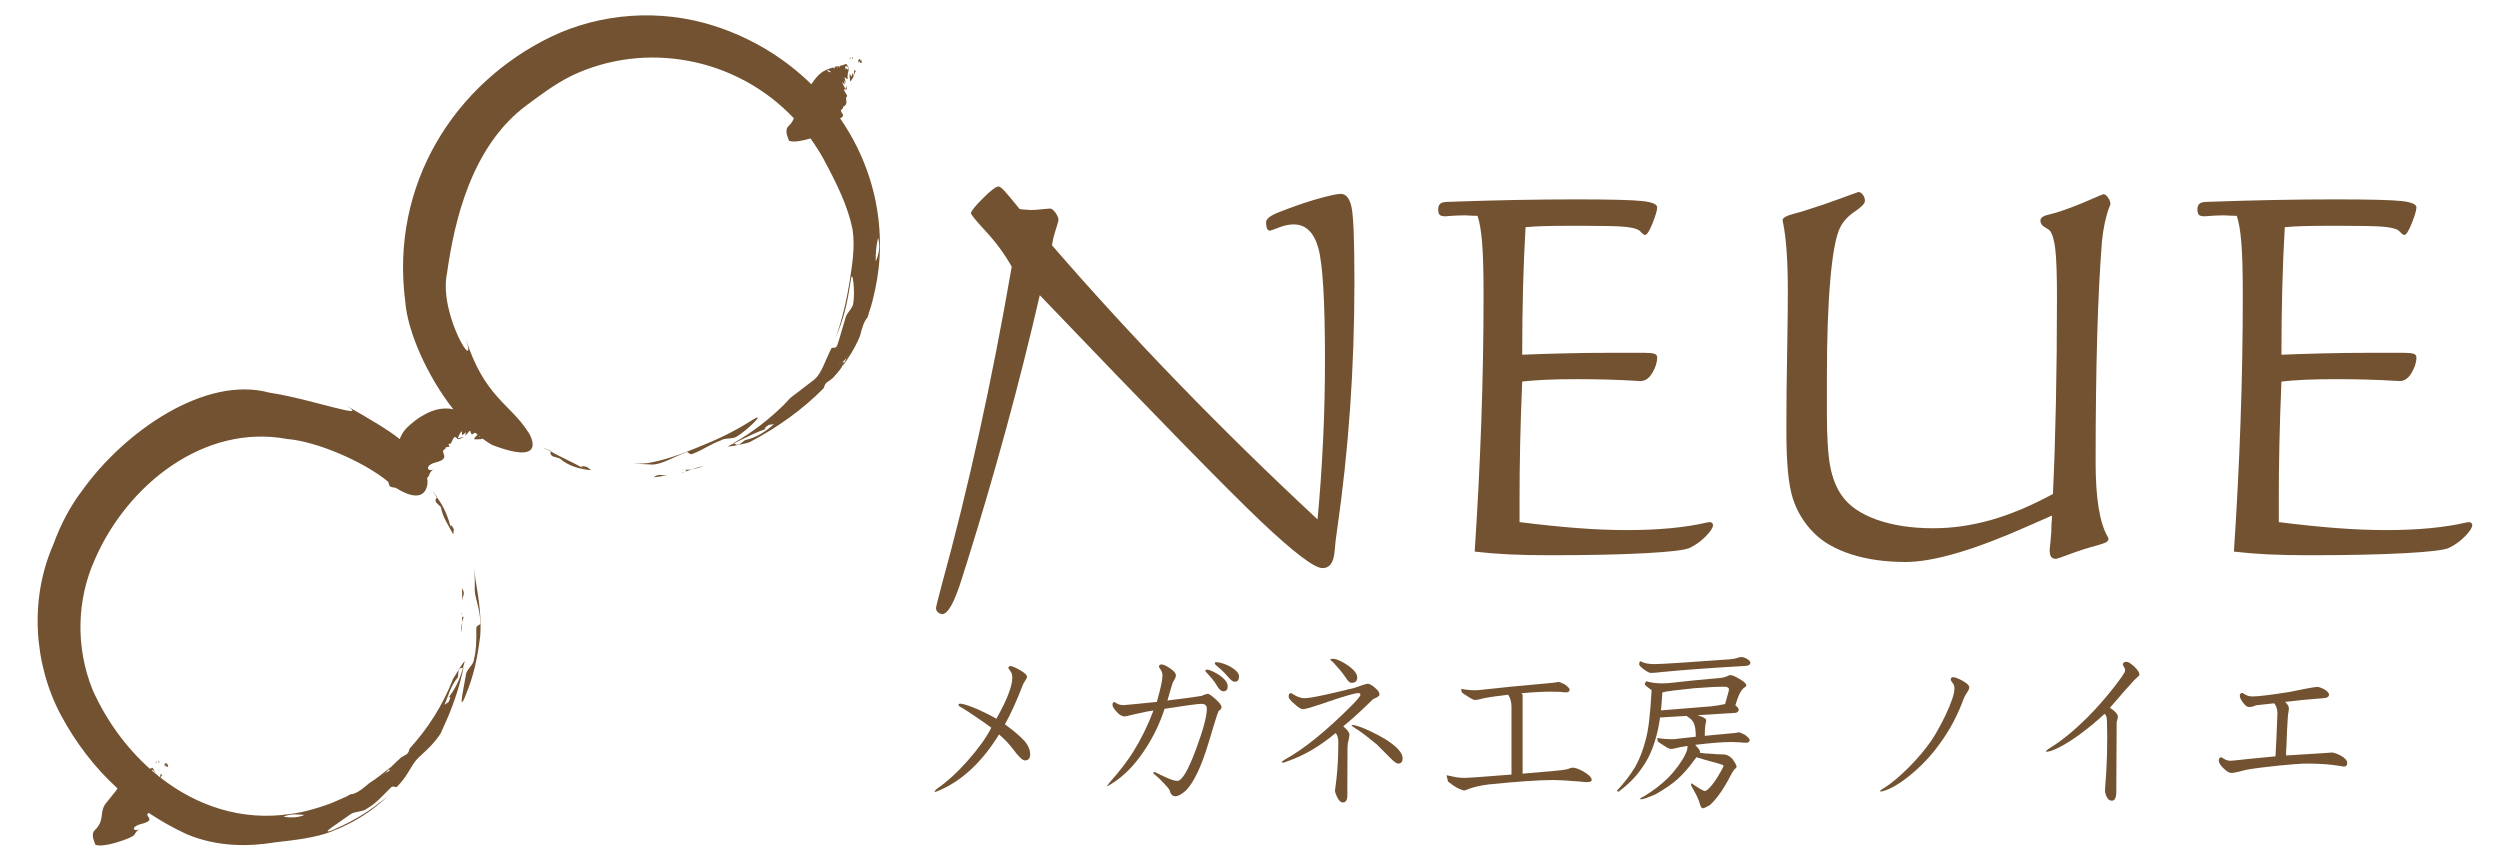
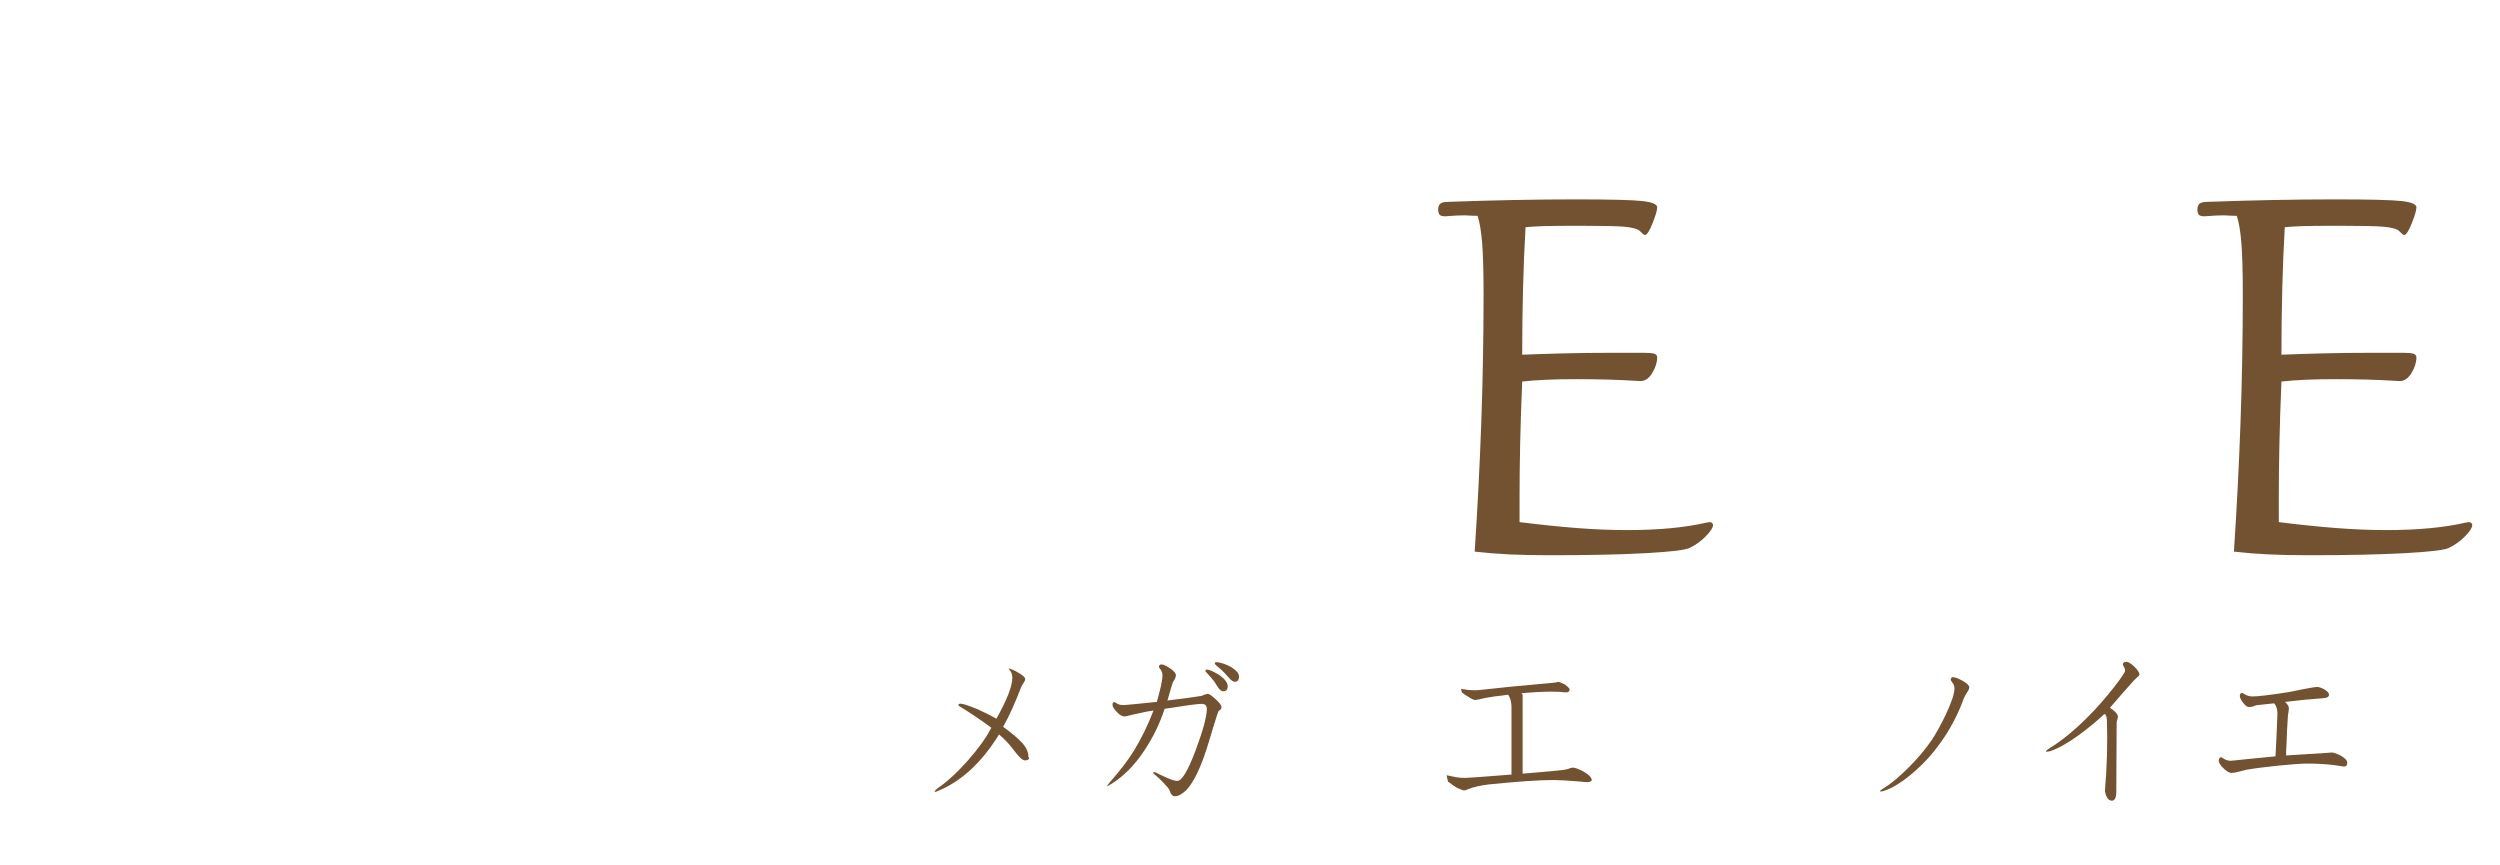
<svg xmlns="http://www.w3.org/2000/svg" version="1.1" id="レイヤー_1" x="0px" y="0px" viewBox="0 0 398.667 138" enable-background="new 0 0 398.667 138" xml:space="preserve">
  <g>
-     <path fill="#725230" d="M165.81,47.074c-3.204,13.91-7.079,28.137-11.629,42.683l-0.42,1.299c-0.076,0.28-0.203,0.688-0.381,1.223   c-1.171,3.77-2.214,5.655-3.128,5.655c-0.254-0.026-0.483-0.128-0.686-0.306c-0.203-0.179-0.304-0.396-0.304-0.65   c0-0.179,0.292-1.364,0.876-3.554c4.317-15.692,8.05-32.659,11.199-50.901c-1.122-1.99-2.486-3.852-4.091-5.587   c-1.605-1.734-2.408-2.716-2.408-2.946c0-0.306,0.63-1.092,1.893-2.354c1.261-1.263,2.096-1.894,2.504-1.894   c0.177,0,0.465,0.205,0.859,0.612c0.394,0.408,1.231,1.402,2.506,2.979c0.127,0.026,0.306,0.052,0.535,0.076   c0.636,0.052,1.056,0.078,1.261,0.078c0.483,0,1.07-0.038,1.758-0.115c0.688-0.076,1.122-0.116,1.301-0.116   c0.254,0,0.541,0.225,0.859,0.671c0.318,0.446,0.478,0.824,0.478,1.13c0,0.153-0.147,0.683-0.44,1.59   c-0.294,0.908-0.492,1.732-0.593,2.472c6.497,7.497,13.268,14.877,20.313,22.143c7.044,7.267,14.39,14.457,22.035,21.57   c0.382-4.105,0.674-8.273,0.877-12.506c0.203-4.233,0.306-8.542,0.306-12.928c0-9.331-0.35-15.266-1.05-17.803   c-0.7-2.538-2.018-3.806-3.952-3.806c-0.738,0-1.527,0.167-2.366,0.5c-0.841,0.333-1.312,0.498-1.412,0.498   c-0.205,0-0.358-0.115-0.459-0.345c-0.102-0.229-0.153-0.563-0.153-0.998c0-0.563,0.752-1.125,2.259-1.688   c0.483-0.179,0.853-0.319,1.11-0.422c1.888-0.715,3.655-1.298,5.302-1.746c1.646-0.446,2.726-0.671,3.236-0.671   c0.867,0,1.448,0.74,1.741,2.22c0.294,1.48,0.44,5.431,0.44,11.858c0,6.836-0.231,13.538-0.689,20.105   c-0.459,6.567-1.16,13.102-2.102,19.606c-0.153,0.969-0.281,2.079-0.382,3.328c-0.154,1.709-0.792,2.564-1.912,2.564   c-1.301,0-4.571-2.48-9.81-7.439C195.851,78.198,184.09,66.17,165.81,47.074z" />
    <path fill="#725230" d="M235.163,87.964c0.459-6.901,0.81-13.775,1.053-20.624c0.242-6.849,0.364-13.622,0.364-20.318   c0-3.666-0.076-6.436-0.229-8.307c-0.153-1.871-0.396-3.304-0.728-4.297c-0.434,0-1.111-0.026-2.032-0.078   c-0.818,0-1.686,0.04-2.605,0.116c-0.229,0.026-0.382,0.038-0.459,0.038c-0.46,0-0.767-0.07-0.92-0.211   c-0.153-0.141-0.243-0.417-0.268-0.827c0-0.462,0.115-0.787,0.344-0.98c0.229-0.193,0.674-0.289,1.338-0.289   c3.617-0.13,7.101-0.228,10.452-0.294c3.349-0.064,6.642-0.098,9.878-0.098c5.502,0,9.03,0.09,10.585,0.269   c1.553,0.179,2.331,0.511,2.331,0.997c0,0.46-0.248,1.31-0.743,2.55c-0.495,1.24-0.896,1.859-1.2,1.859   c-0.128,0-0.3-0.112-0.515-0.338c-0.216-0.226-0.387-0.376-0.514-0.452c-0.431-0.251-1.2-0.425-2.304-0.526   c-1.105-0.101-3.511-0.151-7.22-0.151c-2.692,0-4.591,0.02-5.694,0.057c-1.105,0.038-2.039,0.095-2.801,0.17   c-0.177,3.047-0.312,6.277-0.401,9.692s-0.133,6.962-0.133,10.643c1.828-0.076,4.005-0.148,6.532-0.213   c2.527-0.064,5.239-0.096,8.134-0.096h4.687c0.838,0,1.408,0.052,1.714,0.154c0.304,0.104,0.457,0.297,0.457,0.578   c0,0.798-0.261,1.627-0.781,2.487c-0.521,0.862-1.15,1.292-1.885,1.292c-0.052,0-0.268-0.012-0.648-0.037   c-2.921-0.177-6.083-0.268-9.486-0.268c-1.905,0-3.556,0.032-4.953,0.095c-1.397,0.064-2.655,0.159-3.771,0.286   c-0.154,3.635-0.263,6.965-0.327,9.988c-0.064,3.024-0.096,5.908-0.096,8.652v3.774c3.253,0.411,6.292,0.726,9.114,0.945   c2.822,0.219,5.491,0.327,8.009,0.327c5.033,0,9.265-0.397,12.697-1.195c0.28-0.05,0.445-0.076,0.497-0.076   c0.151,0,0.278,0.046,0.381,0.136c0.101,0.09,0.153,0.199,0.153,0.327c0,0.411-0.376,1.003-1.127,1.773   c-0.752,0.772-1.599,1.39-2.541,1.851c-0.688,0.361-3.051,0.65-7.087,0.868c-4.036,0.219-9.136,0.327-15.298,0.327   c-2.42,0-4.572-0.044-6.456-0.134C238.778,88.318,236.945,88.17,235.163,87.964z" />
-     <path fill="#725230" d="M327.224,82.211c-0.865,0.385-2.113,0.934-3.739,1.65c-8.625,3.839-15.162,5.757-19.613,5.757   c-3.206,0-6.074-0.402-8.605-1.205c-2.532-0.804-4.534-1.946-6.009-3.426c-1.578-1.581-2.703-3.43-3.377-5.549   c-0.674-2.117-1.01-5.6-1.01-10.449v-2.102c0-2.394,0.038-5.859,0.115-10.394c0.076-4.534,0.116-7.859,0.116-9.975   c0-4.864-0.255-8.533-0.764-11.005c-0.052-0.229-0.076-0.368-0.076-0.42c0-0.356,0.625-0.7,1.877-1.032   c0.691-0.177,1.229-0.33,1.614-0.459c1.972-0.611,3.886-1.261,5.742-1.949c1.856-0.688,2.811-1.032,2.863-1.032   c0.255,0,0.492,0.147,0.709,0.44c0.217,0.294,0.327,0.618,0.327,0.974c0,0.408-0.532,0.969-1.593,1.682   c-1.063,0.714-1.838,1.542-2.324,2.484c-0.691,1.324-1.223,4.088-1.593,8.292c-0.372,4.204-0.557,9.478-0.557,15.821v5.465   c0,3.874,0.177,6.74,0.534,8.599c0.355,1.859,0.965,3.4,1.828,4.623c1.143,1.657,2.998,2.943,5.563,3.86   c2.565,0.917,5.577,1.376,9.032,1.376c3.048,0,6.121-0.439,9.221-1.318c3.099-0.879,6.388-2.261,9.869-4.147   c0.202-4.253,0.359-9.042,0.472-14.367c0.113-5.324,0.17-10.968,0.17-16.93c0-3.669-0.089-6.248-0.264-7.738   c-0.176-1.489-0.477-2.489-0.905-2.999c-0.076-0.076-0.341-0.248-0.793-0.515c-0.452-0.268-0.679-0.618-0.679-1.052   c0-0.459,0.498-0.789,1.497-0.994c0.715-0.177,1.292-0.344,1.726-0.497c1.509-0.509,3.005-1.088,4.49-1.738   c1.483-0.65,2.264-0.975,2.34-0.975c0.229,0,0.472,0.179,0.729,0.535c0.255,0.358,0.384,0.702,0.384,1.032   c0,0.052-0.052,0.193-0.154,0.422c-0.593,1.581-0.994,3.441-1.2,5.581c-0.336,4.231-0.587,9.253-0.755,15.064   c-0.168,5.812-0.251,12.54-0.251,20.186c0,5.557,0.619,9.457,1.86,11.699c0.128,0.229,0.194,0.37,0.194,0.42   c0,0.229-0.122,0.414-0.365,0.555c-0.245,0.141-0.777,0.324-1.597,0.553c-1.359,0.358-2.738,0.798-4.135,1.321   c-1.399,0.521-2.149,0.783-2.25,0.783c-0.361,0-0.624-0.102-0.79-0.307c-0.167-0.205-0.249-0.575-0.249-1.113   c0-0.024,0.049-0.517,0.15-1.477c0.101-0.958,0.151-1.925,0.151-2.897c0-0.024,0.012-0.076,0.038-0.153   C327.21,82.864,327.224,82.544,327.224,82.211z" />
    <path fill="#725230" d="M356.236,87.964c0.459-6.901,0.81-13.775,1.053-20.624c0.242-6.849,0.364-13.622,0.364-20.318   c0-3.666-0.076-6.436-0.229-8.307c-0.153-1.871-0.396-3.304-0.728-4.297c-0.434,0-1.111-0.026-2.032-0.078   c-0.818,0-1.686,0.04-2.605,0.116c-0.229,0.026-0.382,0.038-0.459,0.038c-0.46,0-0.767-0.07-0.92-0.211   c-0.153-0.141-0.243-0.417-0.268-0.827c0-0.462,0.115-0.787,0.344-0.98c0.229-0.193,0.674-0.289,1.338-0.289   c3.617-0.13,7.101-0.228,10.452-0.294c3.349-0.064,6.642-0.098,9.878-0.098c5.502,0,9.03,0.09,10.585,0.269   c1.553,0.179,2.331,0.511,2.331,0.997c0,0.46-0.248,1.31-0.743,2.55c-0.495,1.24-0.896,1.859-1.2,1.859   c-0.128,0-0.3-0.112-0.515-0.338c-0.216-0.226-0.387-0.376-0.514-0.452c-0.431-0.251-1.2-0.425-2.304-0.526   c-1.105-0.101-3.511-0.151-7.22-0.151c-2.692,0-4.591,0.02-5.694,0.057c-1.105,0.038-2.039,0.095-2.801,0.17   c-0.177,3.047-0.312,6.277-0.4,9.692s-0.133,6.962-0.133,10.643c1.828-0.076,4.005-0.148,6.532-0.213   c2.527-0.064,5.239-0.096,8.134-0.096h4.687c0.838,0,1.408,0.052,1.714,0.154c0.304,0.104,0.457,0.297,0.457,0.578   c0,0.798-0.261,1.627-0.781,2.487c-0.521,0.862-1.15,1.292-1.885,1.292c-0.052,0-0.268-0.012-0.648-0.037   c-2.921-0.177-6.083-0.268-9.486-0.268c-1.905,0-3.556,0.032-4.953,0.095c-1.397,0.064-2.655,0.159-3.771,0.286   c-0.154,3.635-0.263,6.965-0.327,9.988c-0.064,3.024-0.096,5.908-0.096,8.652v3.774c3.253,0.411,6.292,0.726,9.114,0.945   c2.822,0.219,5.491,0.327,8.009,0.327c5.033,0,9.265-0.397,12.697-1.195c0.28-0.05,0.445-0.076,0.497-0.076   c0.151,0,0.278,0.046,0.381,0.136c0.101,0.09,0.153,0.199,0.153,0.327c0,0.411-0.376,1.003-1.127,1.773   c-0.752,0.772-1.599,1.39-2.541,1.851c-0.688,0.361-3.051,0.65-7.087,0.868c-4.036,0.219-9.136,0.327-15.298,0.327   c-2.42,0-4.572-0.044-6.456-0.134C359.851,88.318,358.018,88.17,356.236,87.964z" />
  </g>
  <g>
-     <path fill="#725230" d="M163.431,121.259c-0.394,0-1.043-0.648-2-1.945c-0.564-0.733-1.268-1.465-2.113-2.198   c-2.762,4.48-6.002,7.467-9.693,8.989c-0.226,0.113-0.395,0.169-0.508,0.169c-0.057,0-0.085,0-0.085-0.056   c0-0.057,0.113-0.197,0.367-0.423c1.634-1.127,3.268-2.621,4.931-4.508c1.691-1.916,2.959-3.663,3.748-5.241   c-0.423-0.338-1.24-0.902-2.48-1.747c-1.211-0.817-2.029-1.352-2.451-1.578c-0.225-0.113-0.31-0.225-0.31-0.338   c0-0.113,0.113-0.169,0.394-0.169c0.508,0.056,1.409,0.366,2.762,0.93c1.212,0.563,2.169,1.043,2.902,1.465   c1.691-3.015,2.536-5.185,2.536-6.537c0-0.451-0.113-0.818-0.339-1.099c-0.197-0.282-0.281-0.394-0.281-0.366   c0-0.254,0.084-0.394,0.281-0.394c0.31,0,0.817,0.225,1.55,0.648c0.732,0.423,1.127,0.761,1.127,1.043   c0,0.169-0.084,0.366-0.253,0.592c-0.225,0.338-0.367,0.592-0.423,0.761c-0.958,2.48-1.888,4.565-2.846,6.255   c1.296,0.93,2.339,1.803,3.128,2.648c0.592,0.705,0.902,1.409,0.902,2.142C164.276,120.949,163.994,121.259,163.431,121.259z" />
+     <path fill="#725230" d="M163.431,121.259c-0.394,0-1.043-0.648-2-1.945c-0.564-0.733-1.268-1.465-2.113-2.198   c-2.762,4.48-6.002,7.467-9.693,8.989c-0.226,0.113-0.395,0.169-0.508,0.169c-0.057,0-0.085,0-0.085-0.056   c0-0.057,0.113-0.197,0.367-0.423c1.634-1.127,3.268-2.621,4.931-4.508c1.691-1.916,2.959-3.663,3.748-5.241   c-0.423-0.338-1.24-0.902-2.48-1.747c-1.211-0.817-2.029-1.352-2.451-1.578c-0.225-0.113-0.31-0.225-0.31-0.338   c0-0.113,0.113-0.169,0.394-0.169c0.508,0.056,1.409,0.366,2.762,0.93c1.212,0.563,2.169,1.043,2.902,1.465   c1.691-3.015,2.536-5.185,2.536-6.537c0-0.451-0.113-0.818-0.339-1.099c-0.197-0.282-0.281-0.394-0.281-0.366   c0.31,0,0.817,0.225,1.55,0.648c0.732,0.423,1.127,0.761,1.127,1.043   c0,0.169-0.084,0.366-0.253,0.592c-0.225,0.338-0.367,0.592-0.423,0.761c-0.958,2.48-1.888,4.565-2.846,6.255   c1.296,0.93,2.339,1.803,3.128,2.648c0.592,0.705,0.902,1.409,0.902,2.142C164.276,120.949,163.994,121.259,163.431,121.259z" />
    <path fill="#725230" d="M194.566,113.2c-0.169,0.141-0.254,0.197-0.254,0.197c-0.225,0.535-0.732,2.198-1.578,5.016   c-1.127,3.776-2.339,6.312-3.579,7.608c-0.676,0.62-1.268,0.958-1.776,0.958c-0.423,0-0.704-0.338-0.873-0.958   c-0.085-0.225-0.423-0.62-1.014-1.24c-0.507-0.535-0.958-0.958-1.325-1.24c-0.169-0.113-0.254-0.254-0.254-0.366   c0-0.028,0.028-0.056,0.085-0.056c0.056,0,0.141,0.028,0.226,0.028c0.592,0.31,1.183,0.592,1.775,0.845   c0.789,0.367,1.353,0.535,1.747,0.535c0.732,0,1.718-1.662,2.958-4.987c1.156-3.128,1.747-5.297,1.747-6.509   c0-0.507-0.282-0.789-0.817-0.789c-0.705,0-2.677,0.282-5.918,0.789c-0.789,2.423-1.887,4.649-3.268,6.706   c-1.578,2.367-3.353,4.142-5.269,5.297c-0.395,0.254-0.62,0.367-0.676,0.367c0,0,0,0,0-0.028c0,0,0.141-0.197,0.423-0.564   c1.691-1.916,2.986-3.607,3.86-5.044c1.183-1.916,2.254-4.086,3.156-6.453c-0.62,0.057-1.719,0.282-3.297,0.648   c-0.733,0.197-1.183,0.282-1.296,0.282c-0.451,0-0.874-0.253-1.324-0.789c-0.423-0.451-0.621-0.789-0.621-1.071   c0-0.282,0.113-0.423,0.339-0.423c0,0,0.141,0.085,0.423,0.254c0.281,0.169,0.62,0.225,1.071,0.225c0.169,0,1.915-0.169,5.24-0.508   c0.592-2.085,0.902-3.494,0.902-4.226c0-0.338-0.112-0.648-0.282-0.902c-0.197-0.282-0.281-0.423-0.281-0.423   c0-0.282,0.112-0.423,0.394-0.423c0.338,0,0.789,0.225,1.38,0.62c0.62,0.423,0.93,0.789,0.93,1.127   c0,0.141-0.057,0.338-0.169,0.564c-0.197,0.338-0.31,0.535-0.339,0.592c-0.084,0.225-0.366,1.184-0.845,2.846   c2.198-0.254,4.001-0.507,5.467-0.733c0.169-0.113,0.479-0.225,0.929-0.338c0.254,0,0.676,0.31,1.296,0.874   c0.62,0.563,0.93,0.958,0.93,1.24C194.792,112.918,194.707,113.087,194.566,113.2z M195.073,110.241   c-0.253,0-0.535-0.197-0.817-0.592c-0.197-0.282-0.394-0.592-0.592-0.93c-0.338-0.451-0.732-0.902-1.183-1.38   c-0.169-0.141-0.254-0.282-0.254-0.395c0-0.169,0.169-0.197,0.563-0.112c0.536,0.169,1.127,0.479,1.776,0.902   c0.789,0.592,1.212,1.155,1.212,1.691C195.778,109.988,195.524,110.241,195.073,110.241z M196.905,108.72   c-0.225,0-0.508-0.169-0.845-0.535c-0.254-0.282-0.479-0.535-0.705-0.789c-0.338-0.366-0.789-0.789-1.352-1.24   c-0.198-0.141-0.282-0.282-0.282-0.394c0-0.169,0.169-0.197,0.535-0.141c0.564,0.085,1.24,0.31,1.973,0.704   c0.901,0.535,1.352,1.043,1.352,1.522C197.581,108.438,197.356,108.72,196.905,108.72z" />
-     <path fill="#725230" d="M219.531,111.227c-0.394,0.169-0.592,0.282-0.592,0.282c-1.86,1.831-3.437,3.268-4.734,4.311   c0.648,0.564,0.986,0.986,0.986,1.324c0,0.169-0.057,0.479-0.141,0.902c-0.113,0.366-0.169,0.761-0.169,1.212l-0.028,7.636   c0,0.704-0.254,1.071-0.705,1.071c-0.338,0-0.648-0.282-0.901-0.817c-0.254-0.507-0.367-0.874-0.367-1.184   c0,0.225,0.085-0.423,0.254-1.916c0.169-1.465,0.282-3.353,0.282-5.72c0-0.62-0.141-1.099-0.423-1.437   c-2.508,2.113-5.072,3.607-7.692,4.508c-0.366,0.169-0.62,0.225-0.789,0.225c-0.085,0-0.113,0-0.113-0.056   c0-0.113,0.169-0.254,0.508-0.451c2.986-1.634,6.537-4.508,10.651-8.622c0.902-0.93,1.381-1.494,1.381-1.691   c0-0.169-0.113-0.282-0.339-0.282c-0.394,0-1.437,0.282-3.128,0.817c-1.127,0.366-2.226,0.733-3.297,1.099   c-0.394,0.112-0.817,0.253-1.212,0.394c-0.563,0.169-0.958,0.253-1.211,0.253c-0.282,0-0.705-0.253-1.325-0.817   c-0.62-0.507-0.929-0.902-0.929-1.183c0-0.366,0.112-0.564,0.394-0.564c0,0,0.254,0.169,0.761,0.451   c0.536,0.253,0.987,0.366,1.381,0.366c0.563,0,1.718-0.197,3.494-0.592c1.183-0.254,2.366-0.535,3.579-0.845   c0.535-0.084,1.183-0.282,1.915-0.564c0.62-0.197,0.958-0.31,1.014-0.31c0.339,0,0.733,0.225,1.184,0.62   c0.507,0.395,0.761,0.761,0.761,1.099C219.982,110.917,219.813,111.058,219.531,111.227z M215.558,108.889   c-0.253,0-0.507-0.169-0.732-0.507c-0.169-0.225-0.338-0.451-0.479-0.676c-0.338-0.507-0.929-1.183-1.746-2.085   c-0.31-0.225-0.451-0.394-0.451-0.479c0-0.057,0.169-0.084,0.563-0.084c0.592,0.084,1.353,0.451,2.254,1.07   c0.959,0.676,1.465,1.325,1.465,1.888C216.432,108.607,216.122,108.889,215.558,108.889z M222.969,121.766   c-0.282,0-0.733-0.338-1.381-1.015c-1.043-1.043-1.718-1.719-2.057-2.057c-1.24-1.014-2.226-1.803-3.015-2.31   c-0.676-0.395-0.986-0.648-0.986-0.733c0-0.028,0.028-0.057,0.084-0.057c0.169,0,0.536,0.084,1.099,0.254   c1.268,0.451,2.648,1.127,4.114,1.972c1.888,1.183,2.846,2.198,2.846,3.099C223.673,121.484,223.42,121.766,222.969,121.766z" />
    <path fill="#725230" d="M235.198,110.072c0.45,0,0.817-0.028,1.155-0.084c2.931-0.338,6.481-0.676,10.623-1.043   c0.451-0.028,0.845-0.084,1.24-0.141c0.084-0.028,0.197-0.057,0.31-0.057c0.141,0,0.479,0.141,1.014,0.394   c0.508,0.394,0.761,0.648,0.761,0.817c0,0.31-0.197,0.451-0.563,0.451c-0.225,0-0.564-0.028-0.958-0.084   c-0.563,0-1.043-0.028-1.465-0.028c-1.268,0-2.846,0.084-4.705,0.254c0.112,0.113,0.197,0.197,0.197,0.282v12.539   c1.437-0.113,3.043-0.253,4.847-0.423c1.127-0.084,1.915-0.197,2.338-0.31c0.339-0.141,0.62-0.225,0.845-0.225   c0.339,0,0.845,0.198,1.522,0.535c0.958,0.535,1.465,1.015,1.465,1.437c0,0.225-0.282,0.338-0.789,0.338   c-0.225,0-0.536-0.028-0.958-0.085c-2.085-0.169-3.522-0.254-4.311-0.254c-2.423,0-5.889,0.254-10.369,0.705   c-1.353,0.169-2.451,0.423-3.297,0.761c-0.254,0.141-0.479,0.197-0.648,0.197c-0.112,0-0.535-0.141-1.211-0.479   c-0.366-0.225-0.817-0.535-1.325-0.93c-0.169-0.62-0.225-0.958-0.225-1.014c0.057,0,0.536,0.113,1.494,0.31   c0.423,0.085,0.93,0.113,1.494,0.113c0.394,0,2.846-0.169,7.354-0.535v-10.792c0-0.789-0.197-1.437-0.535-1.944   c-0.705,0.112-1.437,0.197-2.17,0.282c-0.789,0.113-1.634,0.253-2.507,0.479c-0.282,0.057-0.508,0.084-0.62,0.084   c-0.197,0-0.592-0.197-1.184-0.592c-0.394-0.225-0.676-0.423-0.901-0.62c-0.085-0.338-0.113-0.535-0.113-0.563   C233.845,110.016,234.578,110.072,235.198,110.072z" />
-     <path fill="#725230" d="M265.037,108.973c0.507,0,0.986-0.028,1.493-0.084c1.86-0.225,4.396-0.479,7.664-0.761   c0.451-0.028,0.874-0.141,1.268-0.31c0.197-0.113,0.367-0.169,0.479-0.169c0.282,0,0.789,0.225,1.55,0.676   c0.647,0.394,0.986,0.704,0.986,0.986c0,0.113-0.113,0.225-0.282,0.31c-0.423,0.282-0.789,0.873-1.099,1.747l-0.366,1.099   c0.339,0.282,0.536,0.507,0.536,0.676c0,0.394-0.31,0.563-0.902,0.563l-5.664,0.338c0.113,0.057,0.254,0.084,0.394,0.141   c0.648,0.197,0.987,0.451,0.987,0.733c0,0.113-0.057,0.338-0.141,0.733c-0.056,0.451-0.084,1.014-0.084,1.69   c1.296-0.113,2.677-0.253,4.142-0.394c0.338,0,0.676-0.056,1.014-0.113c0.057-0.028,0.141-0.056,0.254-0.056   c0.141,0,0.478,0.141,0.986,0.394c0.507,0.394,0.761,0.648,0.761,0.817c0,0.31-0.197,0.451-0.535,0.451   c-0.254,0-0.563,0-0.958-0.057c-0.563-0.028-1.043-0.056-1.465-0.056c-1.437,0-3.352,0.169-5.72,0.451   c0.057,0.057,0.085,0.113,0.141,0.169c0.394,0.423,0.62,0.733,0.62,0.93c0,0.056-0.028,0.113-0.028,0.169   c0.621,0.084,1.156,0.141,1.607,0.141c0.901,0.084,1.578,0.113,2.057,0.113c0.62,0,1.155,0.282,1.578,0.789   c0.394,0.564,0.62,0.958,0.62,1.212c0,0.056-0.112,0.197-0.31,0.366c-0.141,0.169-0.282,0.338-0.394,0.535   c-0.874,1.691-1.578,2.874-2.142,3.578c-0.508,0.705-0.986,1.24-1.465,1.635c-0.535,0.31-0.902,0.479-1.099,0.479   c-0.169,0-0.338-0.282-0.478-0.789c-0.141-0.564-0.479-1.296-1.043-2.254c-0.226-0.394-0.339-0.62-0.339-0.704   c0-0.141,0.028-0.225,0.113-0.225c1.183,0.817,1.86,1.212,2.085,1.212c0.169,0,0.394-0.141,0.676-0.423   c0.564-0.564,1.184-1.437,1.86-2.649c0.282-0.507,0.451-0.817,0.451-0.986c0-0.057-0.366-0.197-1.071-0.394   c-1.296-0.338-2.366-0.648-3.24-0.93c-0.141,0.169-0.254,0.338-0.366,0.479c-0.845,1.155-1.691,2.141-2.593,2.958   c-0.845,0.789-2.057,1.606-3.578,2.479c-1.184,0.508-1.916,0.761-2.255,0.789c-0.169,0-0.225-0.057-0.225-0.113   c1.212-0.648,2.451-1.494,3.691-2.564c1.098-0.93,2.141-2.142,3.099-3.663c0.507-0.845,0.789-1.494,0.789-1.916   c0-0.084,0-0.169,0-0.253c-0.057,0-0.112,0.028-0.169,0.028c-0.62,0.084-1.296,0.225-1.973,0.394   c-0.225,0.056-0.394,0.056-0.478,0.056c-0.226,0-0.62-0.169-1.184-0.563c-0.394-0.225-0.704-0.451-0.929-0.62   c-0.057-0.338-0.085-0.535-0.085-0.564c0.845,0.141,1.578,0.197,2.198,0.197c0.338,0,0.648,0,0.901-0.056   c0.958-0.113,1.973-0.225,3.044-0.338c0-1.043-0.113-1.775-0.339-2.226c-0.197-0.366-0.478-0.676-0.874-0.902   c-0.141-0.056-0.197-0.141-0.197-0.197l-4.283,0.254c-0.225,1.578-0.535,2.874-0.874,3.917c-0.535,1.691-1.268,3.156-2.169,4.339   c-0.874,1.268-2.057,2.451-3.579,3.579c-0.169,0-0.225-0.057-0.225-0.198c1.212-1.296,2.17-2.564,2.902-3.804   c0.676-1.184,1.212-2.592,1.634-4.226c0.451-1.522,0.761-4.17,0.958-7.974c-0.733-0.507-1.099-0.845-1.099-0.958   c0-0.028,0.057-0.169,0.225-0.451C263.29,108.861,264.135,108.973,265.037,108.973z M263.825,105.902   c1.071,0,5.072-0.254,11.976-0.761c0.563-0.057,0.986-0.113,1.24-0.225c0.197-0.084,0.423-0.141,0.648-0.141   c0.281,0,0.592,0.113,0.929,0.31c0.338,0.225,0.508,0.423,0.508,0.592c0,0.366-0.367,0.535-1.099,0.535   c-4.959,0.282-9.243,0.592-12.792,0.93c-0.93,0.112-1.578,0.169-1.973,0.169c-0.225,0-0.62-0.197-1.155-0.592   c-0.479-0.366-0.705-0.62-0.705-0.733c0-0.338,0.057-0.535,0.225-0.535C262.135,105.761,262.867,105.902,263.825,105.902z    M264.868,113.284l8.003-0.648c0.732-0.085,1.437-0.197,2.113-0.338c0.028,0,0.056,0,0.112-0.028c0.394-1.409,0.62-2.17,0.62-2.311   c0-0.282-0.254-0.451-0.761-0.451c-1.156,0-2.79,0.084-4.903,0.253c-2.761,0.282-4.368,0.479-4.79,0.62   c-0.056,0.028-0.112,0.028-0.169,0.028C265.037,111.453,264.952,112.411,264.868,113.284z" />
    <path fill="#725230" d="M313.726,110.354c-0.253,0.394-0.45,0.733-0.563,1.014c-0.958,2.648-2.254,5.1-3.888,7.298   c-1.071,1.521-2.396,2.987-3.945,4.339c-1.803,1.578-3.41,2.621-4.79,3.071c-0.282,0.113-0.507,0.141-0.62,0.141   c-0.085,0-0.113,0-0.113-0.057c0-0.084,0.197-0.253,0.592-0.479c1.183-0.704,2.535-1.86,4.114-3.438   c1.409-1.437,2.564-2.818,3.494-4.17c0.676-1.014,1.437-2.367,2.254-4.058c0.93-1.972,1.409-3.381,1.409-4.226   c0-0.366-0.112-0.676-0.31-0.902c-0.197-0.282-0.282-0.423-0.282-0.451c0-0.282,0.113-0.451,0.339-0.451   c0.338,0,0.873,0.198,1.578,0.592c0.676,0.394,1.043,0.733,1.043,1.014C314.037,109.819,313.924,110.072,313.726,110.354z" />
    <path fill="#725230" d="M340.805,108.015c-0.31,0.282-0.451,0.423-0.451,0.423c-0.902,0.986-2.198,2.451-3.888,4.424   c0.845,0.564,1.267,1.043,1.267,1.409c0,0.113-0.028,0.282-0.084,0.479c-0.085,0.225-0.113,0.367-0.113,0.451l-0.056,11.073   c0,0.93-0.254,1.409-0.705,1.409c-0.338,0-0.62-0.197-0.817-0.592c-0.197-0.394-0.282-0.761-0.282-1.099   c0.339-3.945,0.423-7.664,0.31-11.13c-0.028-0.592-0.169-0.93-0.394-1.014c-1.184,1.127-2.536,2.226-4.058,3.353   c-1.86,1.353-3.409,2.198-4.621,2.592c-0.254,0.056-0.423,0.085-0.507,0.085c-0.112,0-0.141,0-0.141-0.028   c0-0.113,0.197-0.31,0.62-0.563c1.888-1.155,3.917-2.818,6.058-4.959c1.409-1.409,2.789-2.987,4.142-4.705   c1.183-1.522,1.803-2.423,1.803-2.677c0-0.225-0.085-0.451-0.225-0.648c-0.112-0.197-0.141-0.31-0.141-0.31   c0-0.282,0.197-0.451,0.592-0.451c0.281,0,0.676,0.254,1.24,0.761c0.535,0.535,0.817,0.958,0.817,1.24   C341.171,107.705,341.03,107.846,340.805,108.015z" />
    <path fill="#725230" d="M373.772,122.245c0.027,0-0.536-0.084-1.691-0.254c-1.184-0.141-2.564-0.225-4.17-0.225   c-0.93,0-2.423,0.113-4.452,0.31c-2.198,0.225-3.945,0.451-5.241,0.676c-0.112,0.028-0.535,0.141-1.211,0.31   c-0.563,0.141-0.958,0.197-1.155,0.197c-0.338,0-0.761-0.225-1.268-0.733c-0.508-0.479-0.761-0.902-0.761-1.24   c0-0.338,0.141-0.535,0.478-0.535c-0.056,0,0.085,0.113,0.394,0.282c0.31,0.197,0.648,0.282,1.043,0.282   c0.085,0,1.015-0.084,2.79-0.282c2-0.197,3.437-0.338,4.339-0.423c0.056-0.902,0.113-2.001,0.169-3.353   c0.085-1.944,0.141-3.128,0.141-3.522c-0.028-0.704-0.197-1.24-0.536-1.578c-0.563,0.057-1.521,0.169-2.874,0.31   c-0.085,0.028-0.254,0.084-0.508,0.197c-0.253,0.057-0.45,0.085-0.619,0.085c-0.282,0-0.592-0.225-0.93-0.676   c-0.366-0.479-0.535-0.845-0.535-1.099c0-0.31,0.141-0.479,0.423-0.479c0,0,0.141,0.113,0.478,0.282   c0.339,0.197,0.705,0.282,1.156,0.282c0.845,0,2.789-0.225,5.804-0.704c0.225-0.057,1.07-0.225,2.535-0.507   c1.071-0.198,1.719-0.31,1.916-0.31c0.282,0,0.676,0.141,1.127,0.366c0.507,0.31,0.789,0.592,0.789,0.874   c0,0.338-0.338,0.535-0.958,0.563c-1.973,0.141-4.001,0.338-6.058,0.592c0.394,0.338,0.62,0.705,0.62,1.043   c0,0.085-0.028,0.254-0.057,0.507c-0.057,0.338-0.112,0.592-0.112,0.817c-0.113,1.55-0.17,3.099-0.225,4.649   c-0.057,0.563-0.057,1.071-0.057,1.521c5.241-0.31,7.664-0.479,7.242-0.479c0.31,0,0.789,0.169,1.437,0.479   c0.705,0.394,1.071,0.789,1.071,1.155C374.307,122.047,374.11,122.245,373.772,122.245z" />
  </g>
-   <path fill="#725230" d="M93.243,74.81c-1.894-1.126-3.691-1.818-5.446-2.851c0.005,0.237-0.141,0.424,0.319,0.799  c0.387,0.12,1.14,0.346,1.14,0.345c1.338,1.193,3.208,1.737,5.026,1.871l-0.699-0.521C92.582,74.224,92.411,74.332,93.243,74.81z   M73.676,98.213L73.675,98.2l0.044,1.029c0.076-0.36,0.155-0.679,0.268-0.957C73.865,98.476,73.744,98.561,73.676,98.213z   M73.719,99.229c-0.127,0.483-0.211,1.048-0.217,1.726C73.629,100.363,73.686,99.789,73.719,99.229z M86.699,71.397l0.024,0.034  l1.073,0.528L87.79,71.88L86.699,71.397z M73.951,94.77c0.065-0.431-0.112-0.648-0.276-0.959l0.054,1.947  C73.766,95.43,73.835,95.106,73.951,94.77z M73.622,97.902l0.053,0.297l-0.028-0.64L73.622,97.902z M74.191,97.85l0.099-0.206  C74.263,97.687,74.229,97.764,74.191,97.85z M73.987,98.272c0.072-0.122,0.143-0.286,0.203-0.422L73.987,98.272z M136.018,9.159  l-0.185-0.016c0.039,0.049,0.082,0.128,0.131,0.255C136.016,9.478,136.01,9.31,136.018,9.159z M75.641,90.588  c0.007,1.01,0.125,2.026,0.057,3.154c-0.087,1.466,0.904,3.236,0.89,5.646c0.039,0.374-0.701,0.209-0.636,0.949  c0.018,1.732,0.018,3.251-0.378,4.83c0.005,0.783-1.208,1.623-1.256,2.36c-0.278,1.679-1.288,6.171-0.225,3.748  c1.548-3.687,2.009-6.302,2.483-9.822c0.216-2.905-0.191-5.697-0.667-8.542C75.757,92.114,75.704,91.356,75.641,90.588z   M135.501,11.781c-0.055,0.251,0.057,1.297,0.163,1.202c0.139-0.175,0.188-0.458,0.376-0.588c0.101-0.309,0.208-0.68,0.361-0.971  c0.049-0.04,0.107,0.012,0.163,0.056l-0.256-0.316c-0.137-0.193-0.102,0.771-0.203,0.95c-0.005,0.084-0.148-0.653-0.162-0.484  c-0.068,0.222-0.086,0.547-0.173,0.571C135.776,12.38,135.501,11.601,135.501,11.781z M137.491,9.95l-0.003-0.018l-0.087,0.072  l0.005,0.065L137.491,9.95z M136.928,9.606c0.187,0.438,0.325,0.492,0.472,0.399c-0.011-0.203-0.011-0.438-0.057-0.537  c-0.029,0.087-0.083,0.263-0.083,0.263c-0.144-0.527-0.288-0.299-0.409-0.073l0.084,0.367  C137.009,9.972,137.009,9.762,136.928,9.606z M135.537,9.301c-0.056-0.05-0.109-0.046-0.151,0.049  C135.449,9.385,135.495,9.354,135.537,9.301z M135.626,9.12l-0.014,0.07l0.047-0.066L135.626,9.12z M135.611,9.192l0.001-0.002  l-0.074,0.111l0.128,0.2C135.626,9.393,135.595,9.279,135.611,9.192z M55.124,64.631c-0.19-0.112-0.397-0.231-0.643-0.367  C54.703,64.39,54.908,64.507,55.124,64.631z M104.177,76.106c0.753-0.053,1.495-0.202,2.24-0.299  c-0.384,0.01-0.766-0.013-1.156-0.082C104.767,75.708,104.539,75.951,104.177,76.106z M120.081,66.909  c-3.254,2.055-5.555,3.109-8.772,4.414c-2.608,1.067-5.202,2.058-8.094,2.541c-0.813,0.08-1.583,0.066-2.35,0.06  c1.001,0.058,2.039,0.116,3.198,0.163c1.529-0.068,3.216-1.138,5.389-1.981c0.326-0.173,0.44,0.574,1.11,0.224  c1.623-0.64,2.859-1.562,4.365-2.086c0.595-0.461,1.991-0.185,2.595-0.646C119.053,68.687,122.284,65.578,120.081,66.909z   M69.045,78.376l0.004,0.041l0.627,0.887l0.032-0.072L69.045,78.376z M133.969,18.867c1.202-0.55-0.368-1.012,0.319-1.473  c0.209-0.1,0.105-0.243,0.183-0.381c1.016-0.5,0.102-1.332,0.633-1.66c0.062-0.097-0.433-0.721-0.533-1.056  c0.011-0.158,0.345,0.055,0.403,0.008c0.095-0.083,0.025-0.378-0.044-0.757c-0.038,0.222,0.001,0.457-0.038,0.634  c-0.05,0.099-0.532-0.807-0.571-1.049c-0.063-0.165,0.442,0.494,0.371,0.333c0.052-0.047-0.078-0.382-0.111-0.621  c-0.044-0.159,0.317,0.499,0.294,0.421c0.018-0.178-0.316-1.077-0.139-0.924l0.308,0.251c0.049,0.026,0.093,0.046,0.115,0.005  l-0.005-0.201c-0.002-0.474,0.083-0.937,0.21-1.336L135.342,11c-0.105,0.125-0.235,0.104-0.519-0.275  c0.113,0.133,0.169,0.335,0.12,0.402l-0.174-0.334c0.044-0.246,0.116-0.501,0.381-0.024c-0.001,0,0.003-0.182,0.006-0.274  c0.066,0.085,0.125,0.314,0.186,0.505l0.059-0.088c-0.141-0.341-0.457-0.732-0.46-0.732c-0.352,0.168-0.699,0.266-1.065,0.332  c0.037,0.142,0.093,0.302,0.021,0.236c-0.082-0.107-0.145-0.171-0.196-0.209l-0.165,0.023l-0.024,0.073l0.001,0.004  c0.013,0.086,0.076,0.185,0.145,0.276l-0.179-0.156c-0.01,0.026-0.023,0.047-0.038,0.063c0.007-0.02,0.013-0.043,0.019-0.065  c0.008,0.003,0.012-0.002,0.019,0.002l0.026-0.097l0.001-0.001h-0.001l0.007-0.024l-0.008-0.07l-0.371,0.082l-0.029,0.099  c-0.018,0.14-0.029,0.274-0.274,0.005l-0.067,0.022l0.048,0.048l-0.06-0.043l-0.284,0.096l-0.582,0.208  c-1.116,0.436-1.837,1.356-2.506,2.35c-4.244-4.162-9.541-7.411-15.572-9.332c-8.609-2.73-18.005-2.027-25.897,1.741  C72.542,13.261,62.18,29.37,64.628,48.104c0.362,4.782,3.507,11.893,7.65,17.156c-1.407-0.299-2.99-0.044-4.558,0.834  c-1.084,0.559-2.048,1.346-2.915,2.192c-0.538,0.569-0.841,1.148-1.055,1.737c-2.01-1.593-4.775-3.196-8.626-5.393  c4.422,2.602-5.769-1.089-12.138-2.008c-10.248-2.817-23.194,6.195-29.924,15.663c-1.812,2.384-3.35,5.22-4.592,8.629  c-3.787,8.658-3.093,19.003,1.256,27.145c2.347,4.376,5.332,8.305,9.012,11.667c-0.089,0.134-0.179,0.269-0.268,0.404l-1.54,1.914  c-1.195,1.445-0.078,2.708-1.878,4.408c-0.568,0.663-0.018,1.731,0.164,2.266c1.355,0.461,4.405-0.733,4.584-0.773  c2.616-0.968,1.085-0.901,2.564-1.802c-0.826,0.592-1.813-0.105-0.013-0.7c2.897-0.698,0.507-1.246,1.322-1.794  c0.018-0.008,0.021-0.018,0.034-0.027c1.883,1.26,3.901,2.403,6.073,3.409c4.953,2.069,9.903,1.98,14.16,1.286  c3.135-0.343,6.54-0.762,8.93-1.723c3.772-1.435,6.653-3.435,9.022-5.645c-2.811,2.265-5.051,3.776-8.829,5.416  c-2.553,0.983,1.49-1.5,2.874-2.548c0.611-0.435,2.009-0.355,2.589-0.877c1.443-0.819,2.454-2.024,3.699-3.24  c0.46-0.604,0.873,0.031,1.108-0.274c1.746-1.683,2.32-3.661,3.438-4.639c0.835-0.783,1.609-1.475,2.277-2.232  c0.413-0.488,0.819-0.977,1.192-1.531l0.527-1.189c1.329-2.823,2.504-6.189,3.143-9.371l-0.079,0.024  c-0.476,1.819-1.277,3.521-2.54,5.039c0.535-0.665,0.677-0.487,0.27,0.388l-0.673,0.479c0.634-1.556,1.032-3.141,2.145-4.398  c0,0,0.064-0.735,0.093-1.096c0.262-0.464,0.479-0.368,0.706-0.412l0.29-1.076c-0.621,0.652-1.788,2.8-1.843,2.772  c-1.674,4.324-4.095,8.056-6.959,11.191c-0.106,0.343-0.135,0.635-0.488,0.907l-0.901,0.527l-1.348,1.269l-0.454,0.479l-0.007,0.012  c-0.211,0.288-0.06,0.313,0.179,0.256l0.679-0.231c-0.123,0.046-0.444,0.174-0.679,0.231c-0.285,0.115-0.589,0.272-0.907,0.483  c-0.159,0.15-0.319,0.306-0.485,0.459c0.125-0.123,0.25-0.25,0.372-0.381c0.037-0.026,0.075-0.055,0.112-0.079l0.582-0.595  c0.004-0.003,0.007-0.006,0.011-0.01c-0.002,0.001-0.002,0.002-0.004,0.003l0.146-0.149l0.19-0.248  c-1.112,0.879-2.177,1.795-3.379,2.539c-0.25,0.201-0.493,0.394-0.682,0.559c-0.768,0.675-1.641,1.23-2.35,1.249l-0.657,0.36  l0.156-0.012l-0.277,0.066c-0.972,0.406-1.913,0.895-2.914,1.236c-1.943,0.684-3.954,1.264-6.046,1.512  c-7.615,1.119-14.749-1.282-20.543-5.781c0.047-0.125,0.093-0.251,0.151-0.361c0.049-0.041,0.107,0.011,0.163,0.055l-0.256-0.316  c-0.09-0.126-0.106,0.242-0.135,0.563c-0.274-0.214-0.543-0.434-0.81-0.657c0.001-0.002,0.001-0.004,0.002-0.005l-0.021-0.063  c-0.011,0.012-0.024,0.016-0.034,0.025c-0.165-0.138-0.328-0.28-0.491-0.421c0.052-0.14,0.142-0.178,0.332,0.165  c0,0,0.003-0.182,0.007-0.274c0.066,0.085,0.125,0.314,0.186,0.505l0.058-0.088c-0.141-0.341-0.457-0.732-0.46-0.731  c-0.14,0.067-0.279,0.115-0.419,0.162c-3.81-3.395-6.939-7.72-9.098-12.516c-2.828-6.949-2.5-14.492,0.268-20.732  c5.209-12.117,17.553-21.8,30.712-19.343c4.595,0.356,12.163,3.541,16.123,6.82c0.081,0.272,0.167,0.517,0.234,0.712  c0.268,0.147,0.591,0.219,0.939,0.239c5.28,3.311,5.247-1.001,5.04-1.479c-0.007-0.023-0.015-0.044-0.021-0.066  c0.61-0.482,0.073-0.722,1.176-1.505c-0.837,0.724-1.839-0.351,0.062-0.948c2.837-0.655,0.647-1.641,1.579-2.14  c0.216-0.084,0.128-0.283,0.253-0.349c1.172,0.029-0.17-0.511,0.651-0.537c0.18,0.035,0.309-0.775,0.679-1.057  c0.225-0.088,0.385,0.312,0.539,0.332c0.239-0.002,0.58-0.111,0.92-0.362l-0.872,0.22c-0.193,0.024,0.32-0.939,0.537-1.094  c0.107-0.141-0.01,0.698,0.092,0.554c0.13,0.042,0.345-0.24,0.557-0.394c0.115-0.14-0.123,0.574-0.067,0.504  c0.239-0.101,0.724-0.959,0.79-0.721l0.155,0.417c0.04,0.064,0.081,0.122,0.15,0.121l0.183-0.122  c0.094-0.06,0.196-0.104,0.293-0.157c0.132,0.115,0.265,0.228,0.399,0.339c-0.313,0.263-0.686,0.67-0.511,0.715  c0.375,0.051,0.68-0.031,1.048-0.016c0.078-0.03,0.158-0.059,0.237-0.089c0.507,0.377,1.017,0.72,1.531,1.012  c9.489,3.633,5.748-2.19,5.696-2.142c-2.871-4.468-6.941-5.504-9.936-14.901c2.156,6.367-4.344-3.731-2.951-10.338  c1.143-8.081,3.79-20.23,12.752-26.829c2.103-1.549,4.296-3.248,7.073-4.643c11.701-5.609,26.229-3.033,35.49,6.765  c-0.162,0.419-0.433,0.858-0.934,1.33c-0.568,0.663-0.017,1.732,0.165,2.268c0.848,0.288,2.358-0.071,3.414-0.389  c0.748,1.038,1.45,2.129,2.088,3.287c2.068,3.864,3.855,7.426,4.62,11.215c0.436,2.779-0.073,5.779-0.42,7.995  c-0.539,3.449-1.298,6.682-2.295,9.279c1.29-2.849,1.885-5.455,2.409-9.027c0.289-2.452,0.758,1.844,0.414,3.557  c-0.039,0.749-1.114,1.596-1.226,2.3c-0.477,1.52-0.79,2.82-1.321,4.374c-0.229,0.679-0.841,0.212-0.957,0.541  c-0.988,1.943-1.513,3.866-2.623,4.867c-0.902,0.709-1.713,1.328-2.499,1.927c-0.492,0.39-1.02,0.732-1.507,1.173l-0.871,0.942  c-2.201,2.175-5.069,4.478-8.052,6.123l0.073,0.041c1.802-0.841,3.475-1.786,5.516-2.421c-0.863,0.315-0.852,0.102-0.023-0.49  l0.853-0.123c-1.335,1.217-2.885,2.184-4.592,2.545c0,0-0.618,0.469-0.929,0.705c-0.559,0.143-0.632-0.084-0.824-0.217l-1.045,0.546  c0.889-0.012,3.53-0.652,3.51-0.703c4.521-2.38,8.475-5.227,11.788-8.588c0.158-0.35,0.178-0.678,0.561-0.979  c0.337-0.194,0.639-0.421,0.922-0.67c0.443-0.53,0.949-1.002,1.317-1.587l0.362-0.644l0.005-0.014  c0.146-0.371-0.013-0.342-0.235-0.209c-0.214,0.177-0.426,0.324-0.621,0.436c0.123-0.071,0.401-0.303,0.621-0.436  c0.255-0.209,0.524-0.472,0.793-0.799c0.175-0.274,0.332-0.563,0.488-0.861c-0.117,0.245-0.243,0.492-0.386,0.735  c-0.034,0.041-0.067,0.088-0.102,0.126l-0.446,0.811c-0.002,0.004-0.005,0.008-0.007,0.012c0.001-0.001,0.002-0.002,0.002-0.003  l-0.112,0.203l-0.135,0.323c0.97-1.26,1.789-2.604,2.472-4.056c0.133-0.336,0.304-0.647,0.361-0.922  c0.285-1.109,0.599-2.189,1.151-2.757l0.251-0.809l-0.109,0.136l0.152-0.281c0.383-1.13,0.665-2.295,0.916-3.474  c0.496-2.297,0.774-4.682,0.77-7.121C140.348,31.727,138.034,24.743,133.969,18.867z M48.547,129.951  c-0.935,0.444-2.285,0.473-3.35,0.285C46.417,129.714,47.526,129.881,48.547,129.951z M76.447,69.561  c0.048,0.039,0.096,0.079,0.144,0.117c-0.042,0.01-0.081,0.016-0.112,0.003C76.434,69.722,76.434,69.657,76.447,69.561z   M131.98,11.33c-0.119-0.31,0.168-0.146,0.471,0.096C132.468,11.582,132.299,11.543,131.98,11.33z M140.029,37.918  c0.392,1.454,0.083,2.723-0.373,3.767C139.61,40.552,139.723,39.118,140.029,37.918z M69.537,80.107  c0.254,0.248,0.766,0.749,0.767,0.75c0.282,1.61,1.209,2.919,1.972,4.363l0.098-0.82c-0.417-0.846-0.68-0.839-0.458-0.036  c-0.394-1.885-1.136-3.574-2.24-5.06C69.564,79.511,69.354,79.617,69.537,80.107z M112.225,74.301  c-0.679,0.149-1.309,0.333-1.919,0.546C110.868,74.755,111.512,74.595,112.225,74.301z M109.205,75.241l-0.014,0.006l1.115-0.4  c-0.417,0.066-0.796,0.088-1.132,0.078C109.433,74.972,109.568,75.058,109.205,75.241z M108.878,75.4l0.313-0.152l-0.701,0.246  L108.878,75.4z M109.174,74.925c-0.252-0.045-0.625-0.05-0.762-0.079C108.637,74.889,108.89,74.918,109.174,74.925z M26.865,122.206  l-0.003-0.018l-0.086,0.072l0.004,0.065L26.865,122.206z M25,121.376l-0.015,0.07l0.048-0.066L25,121.376z M26.776,122.26  c-0.011-0.203-0.011-0.438-0.057-0.537c-0.029,0.087-0.083,0.263-0.083,0.263c-0.144-0.527-0.288-0.299-0.409-0.073l0.084,0.367  c0.073-0.051,0.073-0.261-0.008-0.418C26.49,122.299,26.627,122.353,26.776,122.26z M24.761,121.606  c0.063,0.034,0.109,0.003,0.151-0.049C24.856,121.507,24.803,121.511,24.761,121.606z M24.911,121.557l0.128,0.2  c-0.039-0.107-0.07-0.221-0.055-0.308l0.001-0.002L24.911,121.557z M25.392,121.415l-0.185-0.016  c0.039,0.049,0.083,0.128,0.132,0.254C25.391,121.734,25.385,121.566,25.392,121.415z" />
</svg>